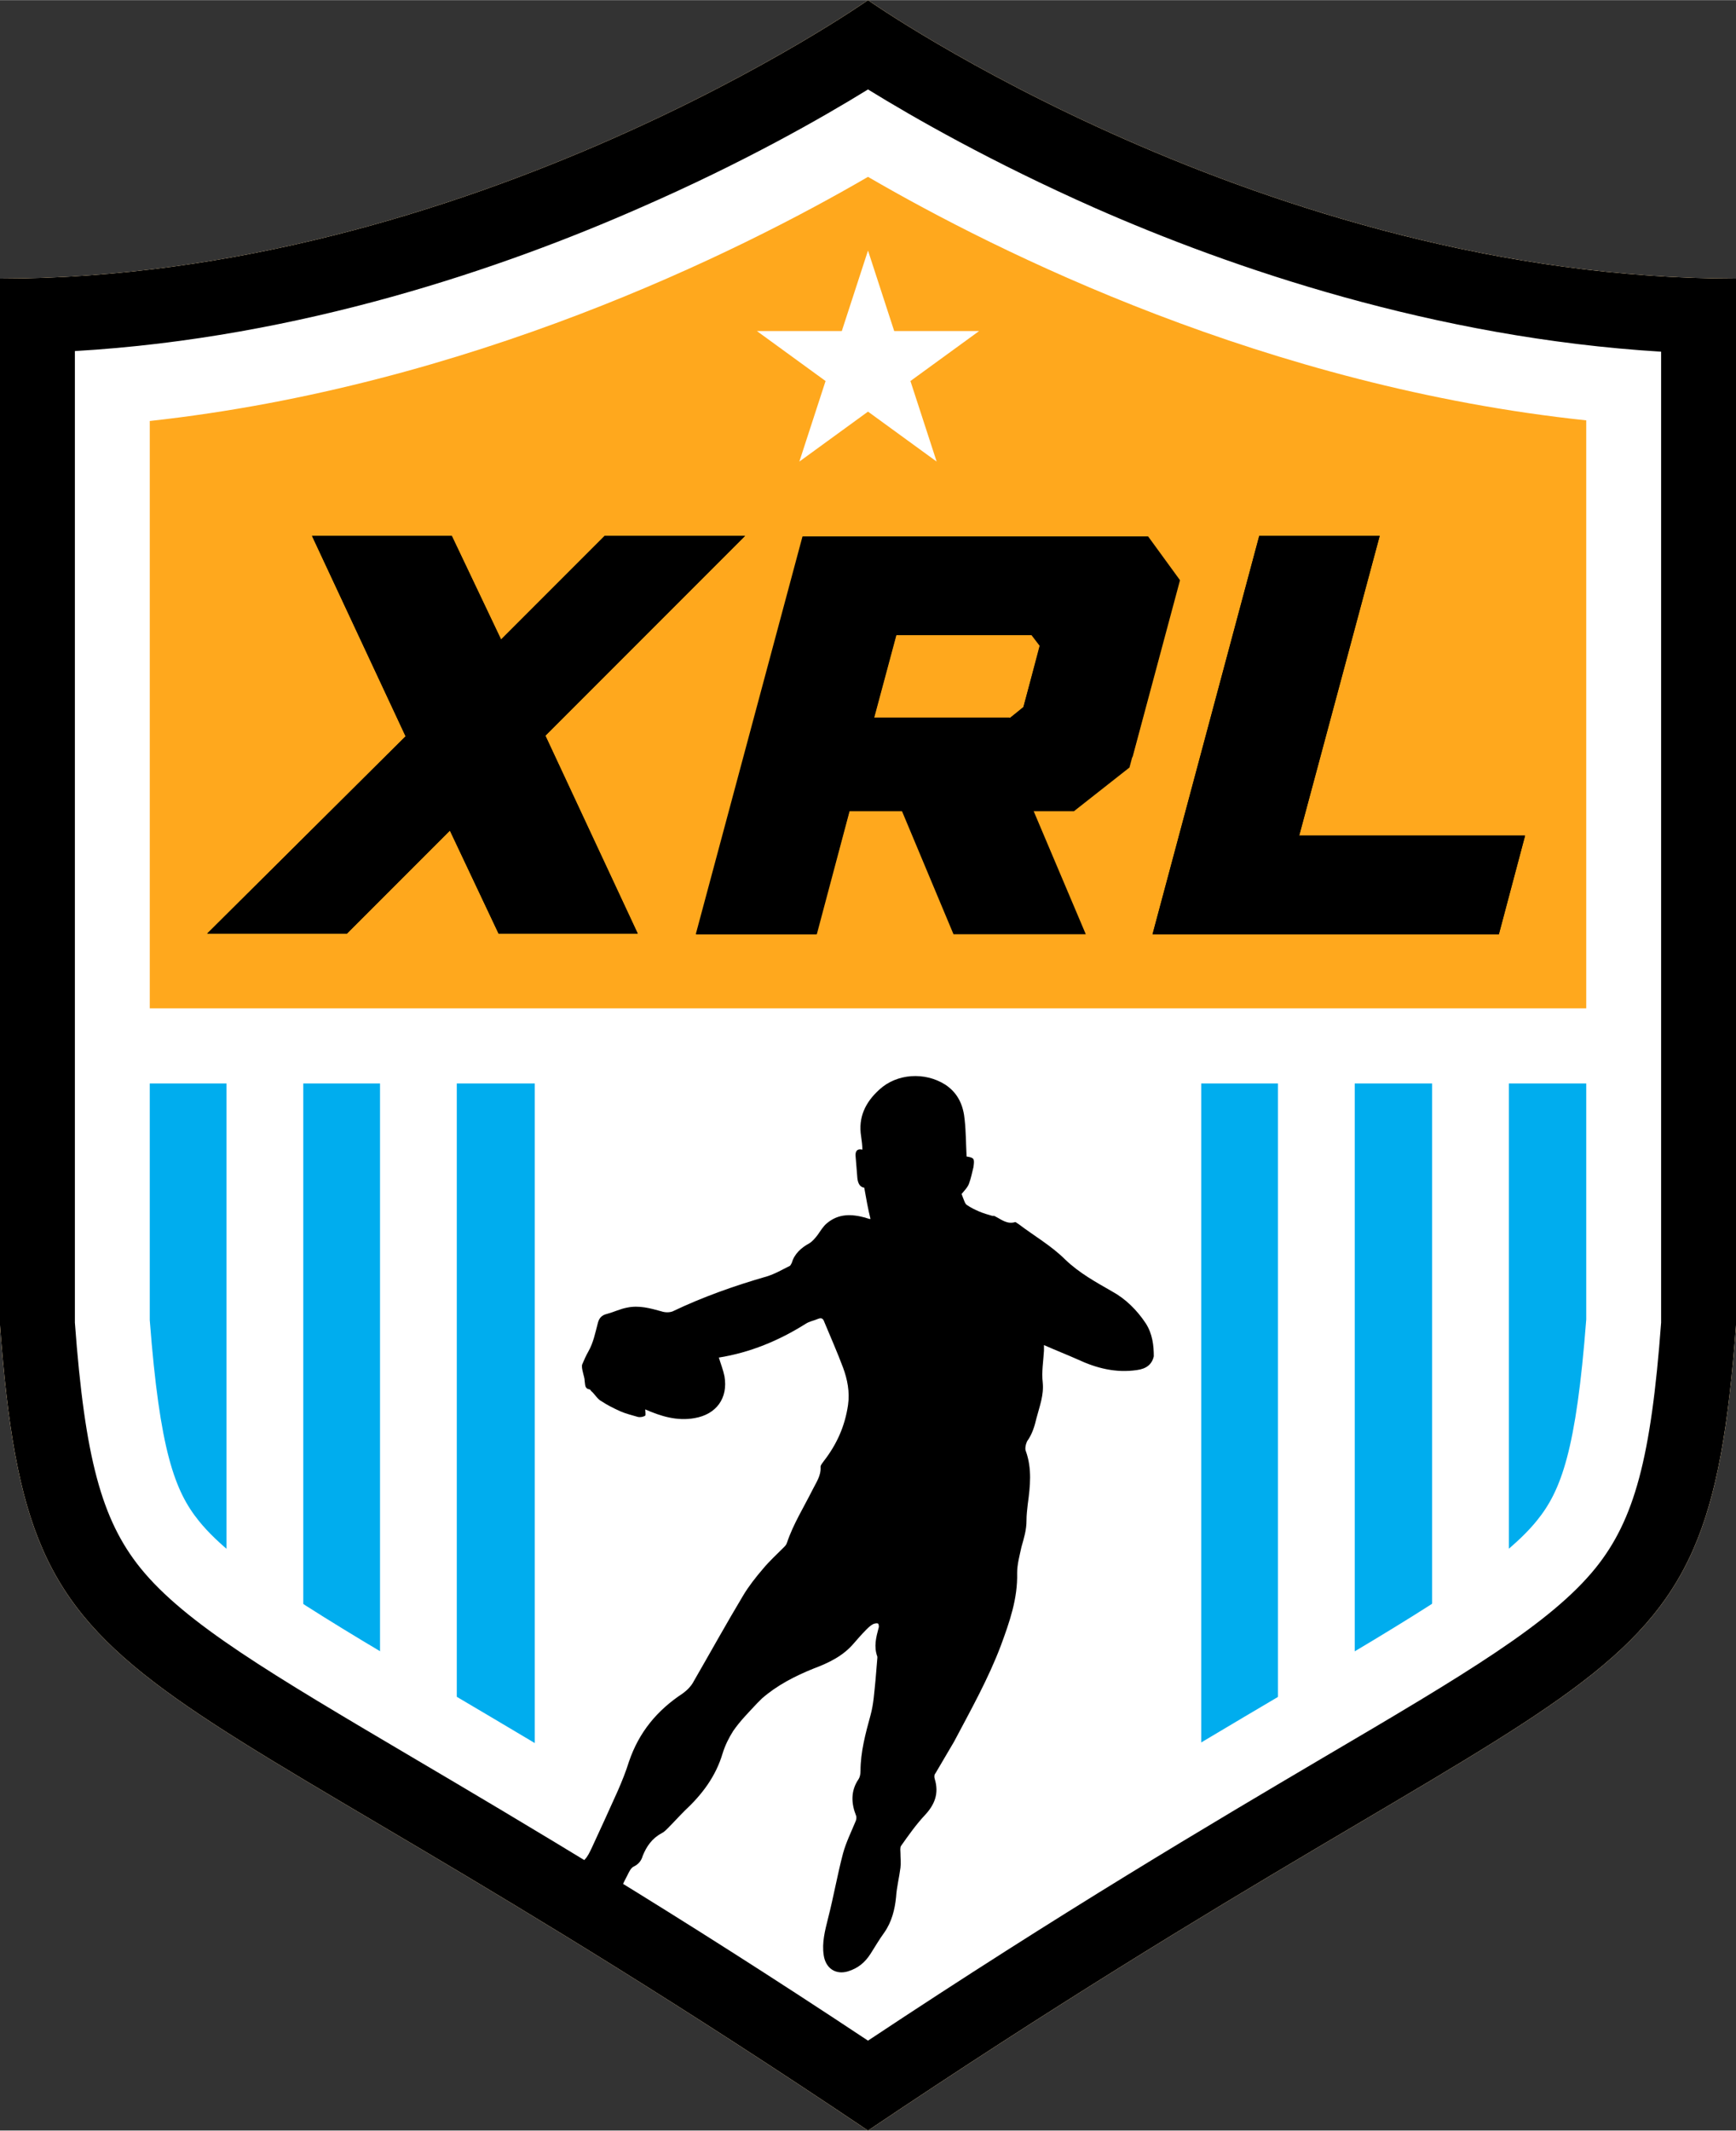
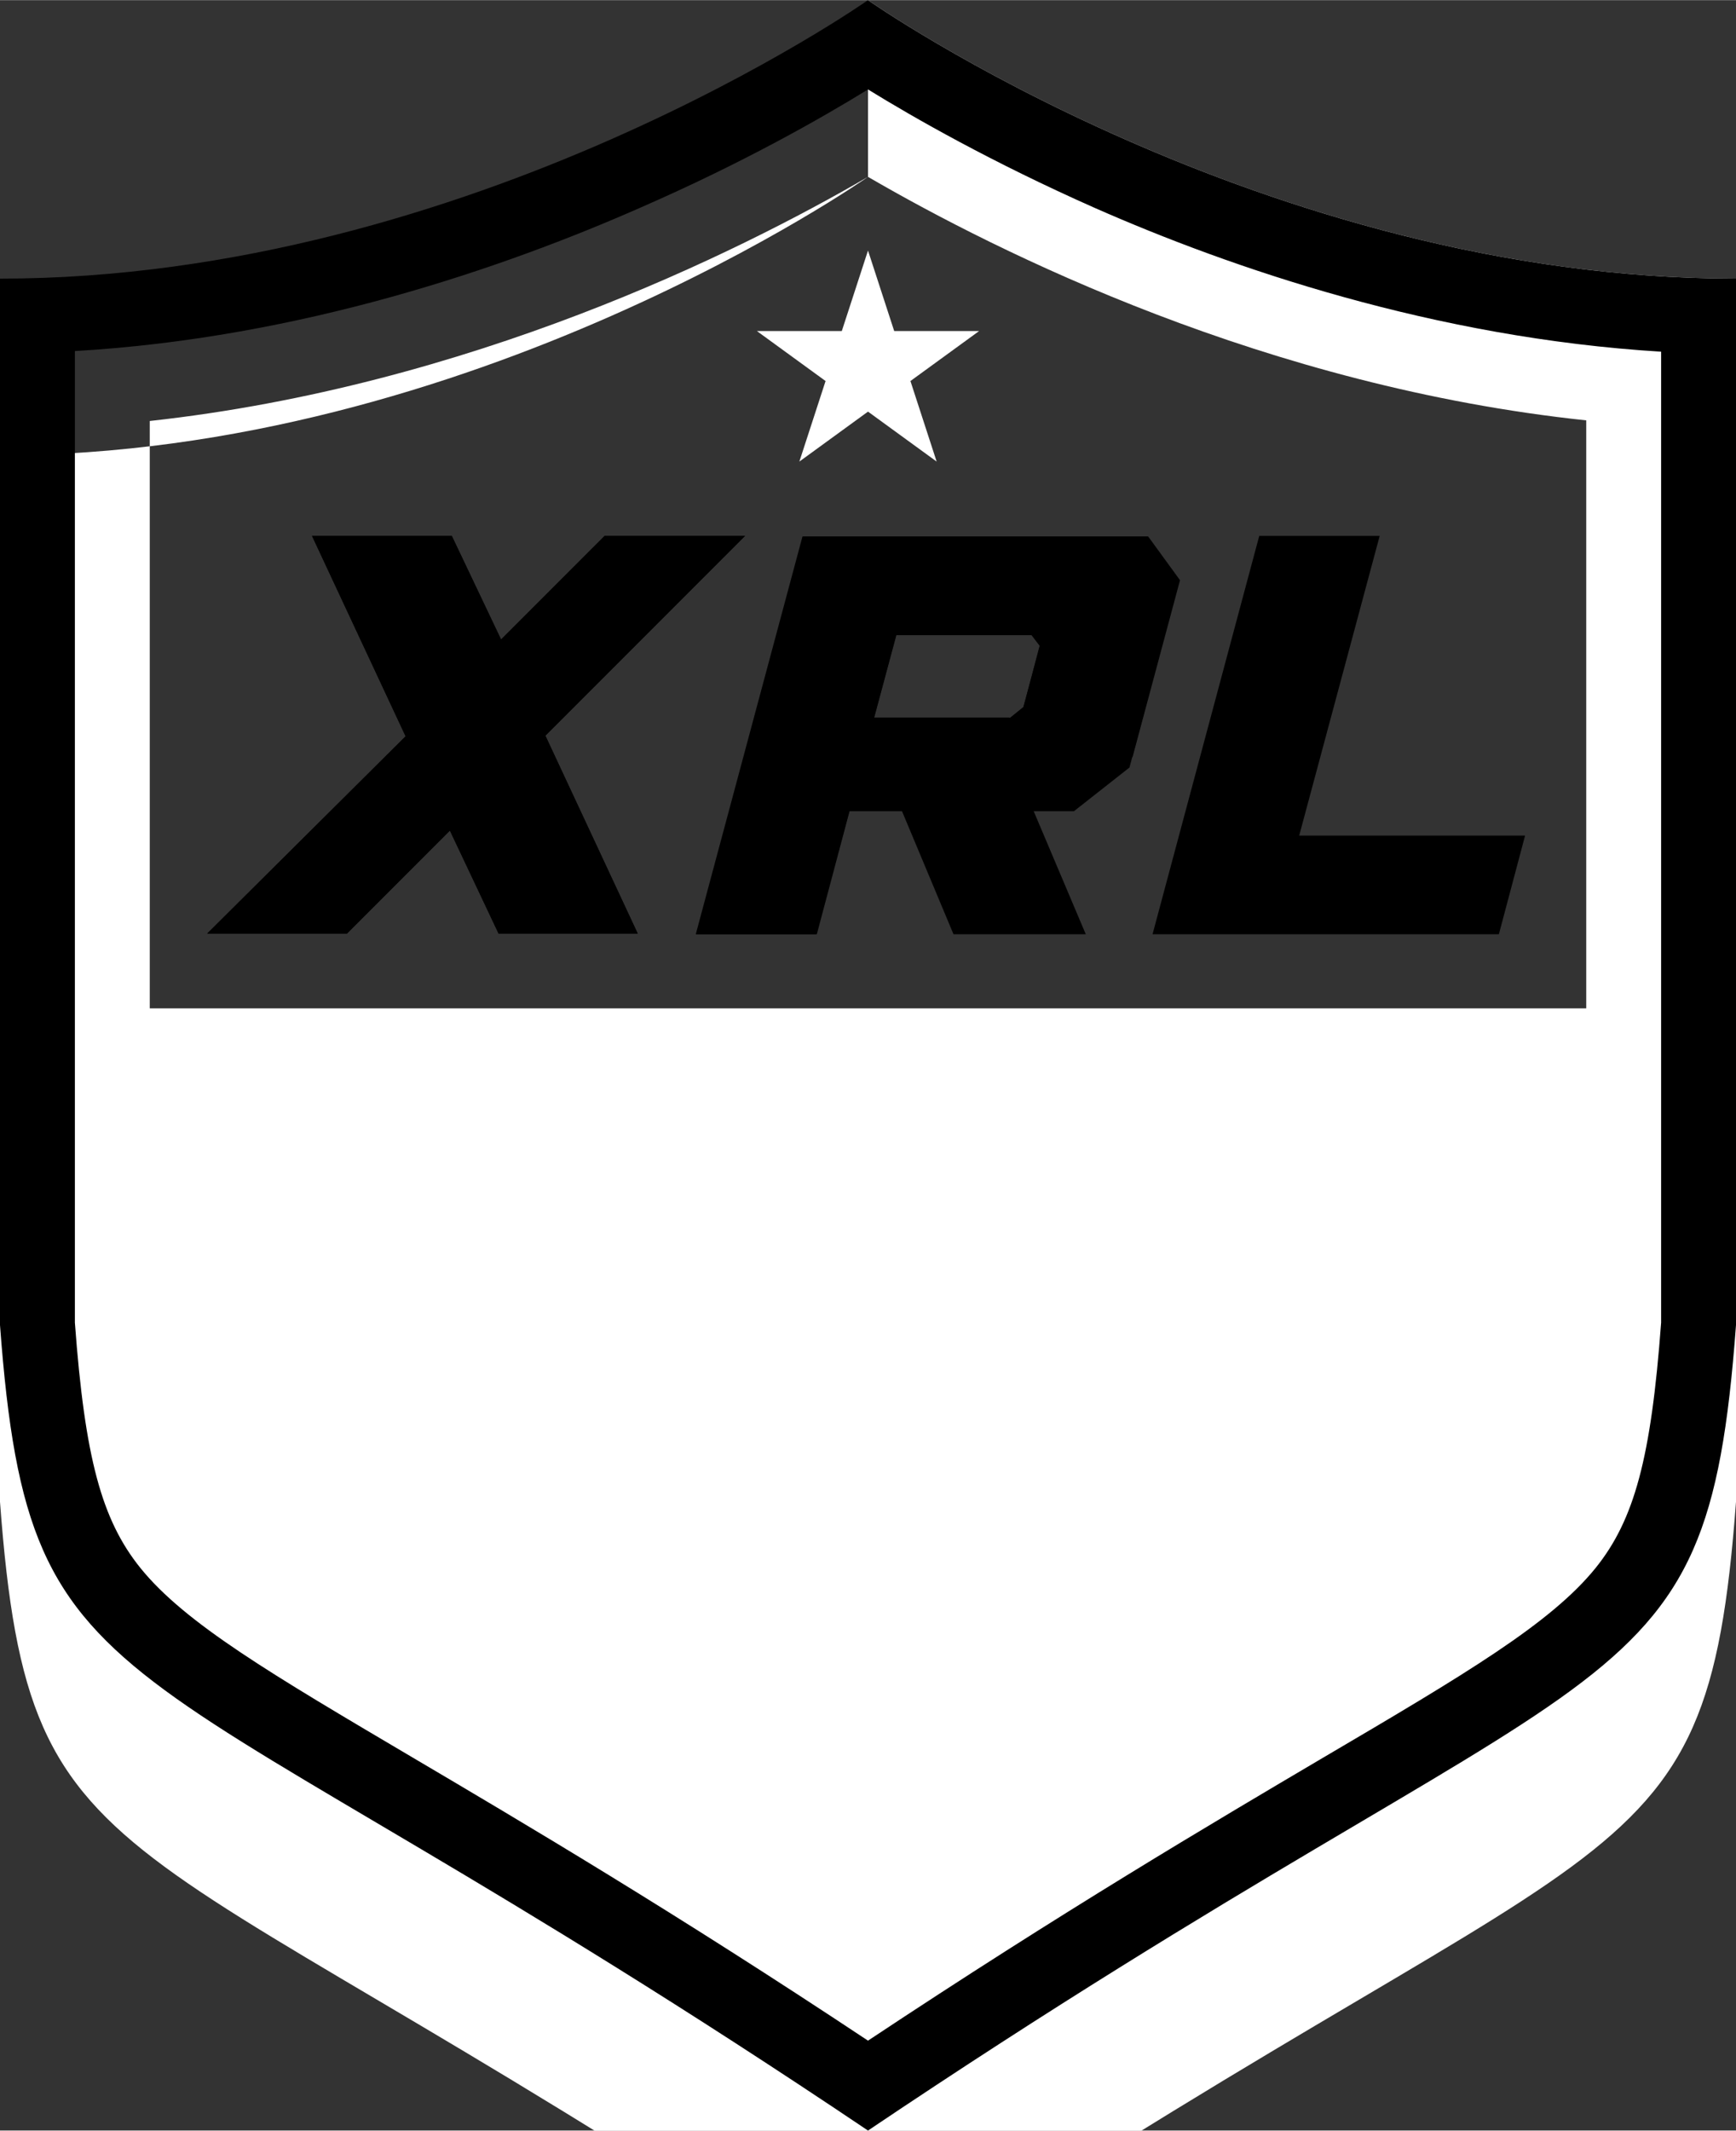
<svg xmlns="http://www.w3.org/2000/svg" version="1.1" id="Layer_1" x="0px" y="0px" viewBox="0 0 278.2 341.2" style="enable-background:new 0 0 278.2 341.2;" xml:space="preserve" preserveAspectRatio="xMidYMid meet" width="40.762" height="50.0">
  <rect x="0" y="0" width="278.2" height="341.2" fill="#333333" stroke="none" />
  <style type="text/css">
	.st0{fill:#FFA81D;}
	.st1{fill:#FFFFFF;}
	.st2{fill:#00ADEE;}
</style>
  <g id="Baseball_00000021833285118530819330000013637871473508778670_">
    <g>
      <g>
-         <path class="st0" d="M139.1,0c0,0-63.5,44.6-139.1,44.6v167.6c4.8,64.5,19.2,48.4,139.1,129c119.9-80.6,134.3-64.5,139.1-129     V44.6C202.6,44.6,139.1,0,139.1,0z" />
        <polygon class="st1" points="257.4,173.5 257.4,241.6 137.7,320.9 99.6,292.5 22,241.8 22,173.5 22,161.5 257.4,161.5    " />
-         <path class="st2" d="M17.6,167.5h243.2c0,0,0.8,41.1,0,44.3s-3,27.6-4,27.6s-20.3,21.6-21.2,22c-1,0.5-97.9,59.4-97.9,59.4     S43,263.6,42.4,261.5s-19-20.3-19-20.3L17.6,167.5z" />
        <g>
          <rect x="204.8" y="168.1" class="st1" width="12.3" height="109.1" />
          <rect x="229.5" y="168.1" class="st1" width="12.3" height="109.1" />
          <rect x="36.3" y="168.1" class="st1" width="12.3" height="109.1" />
          <rect x="60.9" y="168.1" class="st1" width="12.3" height="109.1" />
        </g>
        <polygon class="st1" points="139.1,315 85.7,285.6 85.7,165.6 192.5,165.6 192.5,285.3    " />
-         <path class="st1" d="M139.1,28.3c21,12.2,64,33.6,115.1,39v144c-1.6,20.9-4,27.4-7.9,32.2c-5.8,7.2-19.6,15.3-40.4,27.6     c-16.6,9.8-38.6,22.8-66.8,41.3C110.9,294,88.9,281,72.3,271.2c-20.8-12.3-34.6-20.4-40.4-27.6c-3.9-4.8-6.3-11.3-7.9-32.2v-144     C75.1,61.8,118.1,40.5,139.1,28.3 M139.1,0c0,0-63.5,44.6-139.1,44.6v167.6c4.8,64.5,19.2,48.4,139.1,129     c119.9-80.6,134.3-64.5,139.1-129V44.6C202.6,44.6,139.1,0,139.1,0L139.1,0z" />
+         <path class="st1" d="M139.1,28.3c21,12.2,64,33.6,115.1,39v144c-1.6,20.9-4,27.4-7.9,32.2c-5.8,7.2-19.6,15.3-40.4,27.6     c-16.6,9.8-38.6,22.8-66.8,41.3C110.9,294,88.9,281,72.3,271.2c-20.8-12.3-34.6-20.4-40.4-27.6c-3.9-4.8-6.3-11.3-7.9-32.2v-144     C75.1,61.8,118.1,40.5,139.1,28.3 c0,0-63.5,44.6-139.1,44.6v167.6c4.8,64.5,19.2,48.4,139.1,129     c119.9-80.6,134.3-64.5,139.1-129V44.6C202.6,44.6,139.1,0,139.1,0L139.1,0z" />
        <path d="M139.1,14.3c7.3,4.5,19.9,11.7,36.4,19c21.8,9.6,54.4,20.8,90.7,23v155.5c-1.6,21.7-4.3,31.6-10.5,39.3     c-7.2,8.9-20.9,17-43.7,30.4c-17.8,10.5-41.7,24.6-72.9,45.3C107.9,306.1,84,292,66.2,281.5c-22.7-13.4-36.5-21.5-43.7-30.4     c-6.2-7.7-8.9-17.6-10.5-39.3V56.2c36.3-2.1,68.9-13.4,90.7-23C119.2,26,131.8,18.8,139.1,14.3 M139.1,0     c0,0-63.5,44.6-139.1,44.6v167.6c4.8,64.5,19.2,48.4,139.1,129c119.9-80.6,134.3-64.5,139.1-129V44.6C202.6,44.6,139.1,0,139.1,0     L139.1,0z" />
        <rect x="14.7" y="161.5" class="st1" width="246.1" height="12" />
      </g>
      <polygon class="st1" points="139.1,40.1 143.3,53 156.9,53 145.9,61 150.1,73.9 139.1,65.9 128.1,73.9 132.3,61 121.3,53     134.9,53   " />
-       <path d="M183.6,211.9c-1.4-2.1-3.2-3.9-5.4-5.1c-2.6-1.5-5.2-2.9-7.5-5.1c-2.2-2.2-5-3.8-7.5-5.7c-0.2-0.1-0.4-0.3-0.5-0.3    c-1.3,0.4-2.2-0.4-3.2-0.9c-0.1-0.1-0.3-0.1-0.5-0.1c-0.7-0.2-1.4-0.4-2.1-0.7c-0.7-0.3-1.3-0.6-1.9-1c-0.2-0.1-0.3-0.3-0.4-0.5    c-0.2-0.5-0.4-1-0.5-1.3c0.5-0.6,1-1.1,1.2-1.7c0.3-0.8,0.5-1.8,0.7-2.6c0.2-1.4,0.1-1.5-1.1-1.7c-0.1-1.9-0.1-3.9-0.3-5.8    c-0.2-2.3-1-4.3-3.1-5.7c-3.3-2.1-7.8-1.8-10.6,0.8c-2.2,2-3.4,4.4-2.9,7.5c0.1,0.7,0.2,1.4,0.2,2.1c-0.9-0.2-1.1,0.3-1.1,0.9    c0.1,1.2,0.2,2.4,0.3,3.7c0.1,0.8,0.4,1.4,1.1,1.5c0.3,1.7,0.6,3.4,1,5c-0.1,0-0.2,0-0.2,0c-0.2-0.1-0.4-0.1-0.6-0.2    c-2.2-0.6-4.3-0.7-6.2,0.9c-0.6,0.5-1,1.2-1.5,1.9c-0.4,0.5-0.8,1-1.3,1.3c-1.3,0.7-2.4,1.7-2.8,3.1c-0.1,0.2-0.2,0.4-0.3,0.5    c-1.2,0.6-2.4,1.3-3.7,1.7c-5.2,1.5-10.3,3.3-15.1,5.6c-0.5,0.2-1.2,0.2-1.8,0c-1.8-0.5-3.6-1-5.5-0.6c-1.1,0.2-2.1,0.7-3.2,1    c-0.9,0.2-1.3,0.7-1.5,1.5c-0.4,1.5-0.7,3.1-1.5,4.5c-0.4,0.7-0.7,1.4-1,2.1c-0.1,0.3,0,0.8,0.1,1.2c0.1,0.5,0.3,1,0.3,1.5    c0.1,0.6,0,1.2,0.8,1.3c0.1,0,0.2,0.3,0.4,0.4c0.5,0.5,0.9,1.2,1.5,1.5c0.9,0.6,1.9,1.1,3,1.6c0.9,0.4,1.8,0.6,2.8,0.9    c0.4,0.1,0.9,0,1.2-0.2c0.1-0.1,0-0.7,0-1c2.5,1.1,5.1,1.9,7.9,1.4c3.5-0.6,5.4-3.2,4.8-6.7c-0.2-1-0.6-2-0.9-3    c5-0.8,9.6-2.7,13.9-5.4c0.6-0.4,1.3-0.5,2-0.8c0.5-0.2,0.8-0.1,1,0.5c1,2.4,2.1,4.9,3,7.3c0.7,1.9,1.1,3.9,0.8,6    c-0.5,3.4-1.8,6.3-3.9,9c-0.2,0.3-0.5,0.6-0.5,0.9c0.1,1.4-0.7,2.5-1.3,3.7c-1.4,2.8-3.1,5.5-4.1,8.5c-0.1,0.3-0.3,0.5-0.5,0.7    c-1.1,1.1-2.3,2.2-3.3,3.4c-1.2,1.4-2.3,2.8-3.2,4.3c-2.7,4.5-5.3,9.2-7.9,13.7c-0.4,0.8-1.1,1.5-1.8,2c-4.1,2.7-7,6.2-8.6,10.9    c-0.5,1.6-1.1,3.1-1.8,4.7c-1.4,3.1-2.8,6.2-4.2,9.2c-0.3,0.6-0.6,1.3-1.1,1.8c-0.8,0.9-1.7,1.8-1.9,3.1c0,0.1-0.1,0.2-0.1,0.2    c2.6,1,4.8,2.6,6.7,4.5c0.1-0.2,0.2-0.4,0.4-0.6c0.1-0.1,0-0.2,0-0.3c0-0.3,0-0.6,0.1-0.9c0.5-1.1,1-2.3,1.6-3.4    c0.3-0.6,0.6-1.3,1.1-1.5c0.8-0.4,1.2-1,1.4-1.7c0.6-1.5,1.5-2.8,3-3.6c0.4-0.2,0.7-0.5,1-0.8c0.9-0.9,1.8-1.9,2.7-2.8    c2.8-2.6,5-5.5,6.1-9.2c0.4-1.3,1-2.5,1.7-3.6c1.1-1.6,2.5-3,3.8-4.4c0.3-0.3,0.6-0.6,0.8-0.8c2.4-2.1,5.3-3.6,8.3-4.8    c2.4-0.9,4.7-2,6.4-4c0.7-0.8,1.3-1.5,2-2.2c0.3-0.3,0.7-0.7,1.1-0.9c0.2-0.1,0.6-0.2,0.8-0.1c0.1,0,0.2,0.5,0.1,0.7    c-0.4,1.5-0.8,3-0.2,4.6c0,0.1,0,0.2,0,0.2c-0.1,1.2-0.2,2.4-0.3,3.6c-0.2,1.9-0.3,3.8-0.8,5.6c-0.8,2.9-1.6,5.9-1.6,8.9    c0,0.5-0.1,1-0.3,1.3c-1.3,1.9-1.2,3.9-0.4,5.9c0.1,0.3,0,0.7-0.1,0.9c-0.7,1.7-1.5,3.3-2,5.1c-0.9,3.4-1.5,6.9-2.4,10.4    c-0.5,2-1,3.9-0.7,5.9c0.3,2.1,1.9,3.2,3.9,2.6c1.6-0.5,2.7-1.4,3.6-2.8c0.7-1.1,1.4-2.3,2.2-3.4c1.2-1.7,1.7-3.7,1.9-5.7    c0.1-1.6,0.5-3.1,0.7-4.7c0.1-0.8,0-1.5,0-2.3c0-0.4-0.1-0.9,0.1-1.2c1.2-1.7,2.4-3.4,3.8-4.9c1.6-1.7,2.3-3.5,1.6-5.8    c-0.1-0.3-0.1-0.7,0.1-0.9c1-1.7,2-3.4,3-5.1c2.7-5.1,5.5-10.1,7.5-15.4c1.4-3.8,2.7-7.5,2.6-11.6c0-1.4,0.4-2.8,0.7-4.2    c0.4-1.4,0.8-2.7,0.8-4.2c0-0.9,0.1-1.7,0.2-2.6c0.4-2.9,0.7-5.7-0.3-8.5c-0.2-0.4,0-1.2,0.2-1.6c0.8-1.1,1.2-2.4,1.5-3.7    c0.5-1.9,1.2-3.7,1-5.7c-0.2-1.7,0.1-3.4,0.2-5.1c0-0.3,0-0.5,0-0.9c1.8,0.8,3.6,1.5,5.4,2.3c3,1.4,6.1,2.2,9.5,1.7    c1.5-0.2,2.4-0.9,2.7-2.2C184.9,215.5,184.7,213.6,183.6,211.9z" />
      <g>
        <path d="M50,85.8h22.4l7.9,16.6l16.6-16.6h22.5l-32,32l14.8,31.7H79.9L72.1,133l-16.5,16.5H33.2L65,117.9L50,85.8z" />
        <path d="M136.1,129.9l-5.3,19.7h-19.3l17.1-63.7h55.3l5.1,7l-8,30l-8.9,7H136.1z M161.8,115l2.2-1.8l2.7-9.9l-1.3-1.8h-21.7     l-3.6,13.4h21.7V115z" />
-         <polygon points="244.4,133.8 208.2,133.8 221.1,85.8 201.8,85.8 184.7,149.6 240.2,149.6    " />
      </g>
      <g>
        <path d="M50,85.8h22.4l7.9,16.6l16.6-16.6h22.5l-32,32l14.8,31.7H79.9L72.1,133l-16.5,16.5H33.2L65,117.9L50,85.8z" />
        <path d="M144.3,129.3h-8l-5.4,20.3h-19.3l17.1-63.7H184l5.1,7l-7.6,28.3l-10.9,8.1h-5.2l8.6,20.3h-21.2L144.3,129.3z M161.8,115     l2.2-1.7l2.6-9.9l-1.3-1.7h-21.7l-3.6,13.4h21.8V115z" />
        <polygon points="244.4,133.8 208.2,133.8 221.1,85.8 201.8,85.8 184.7,149.6 240.2,149.6    " />
      </g>
    </g>
  </g>
</svg>